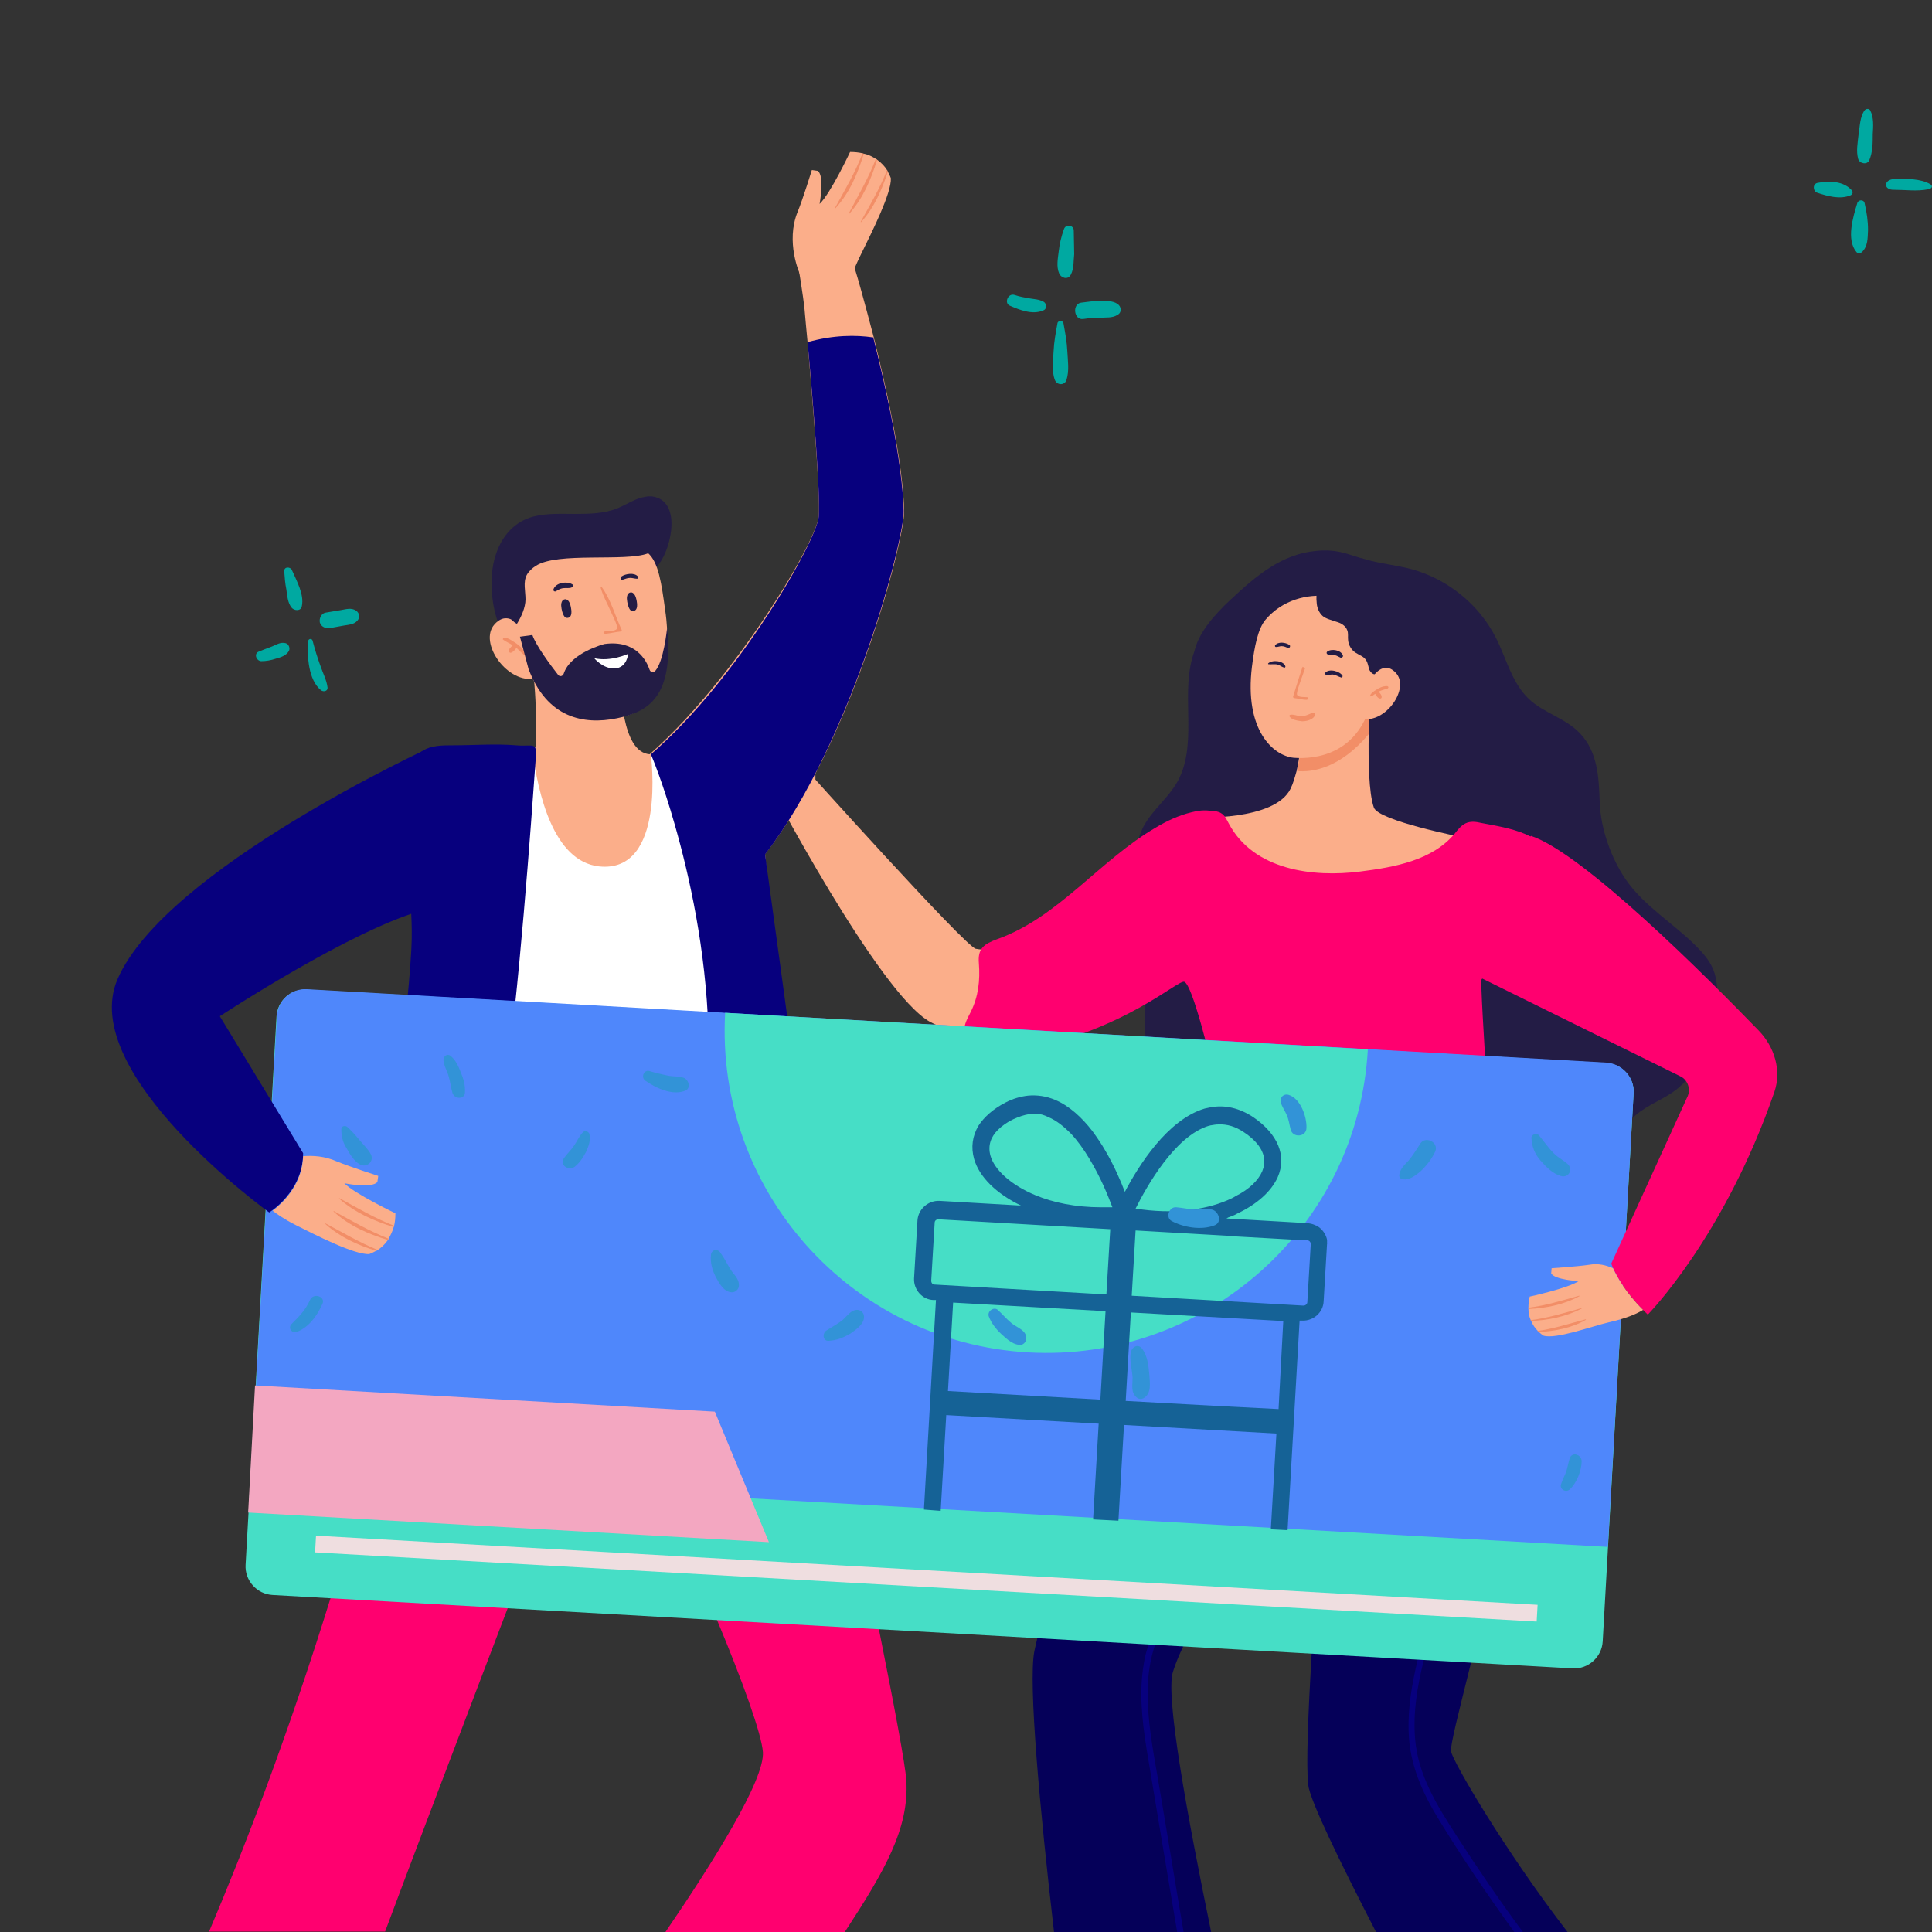
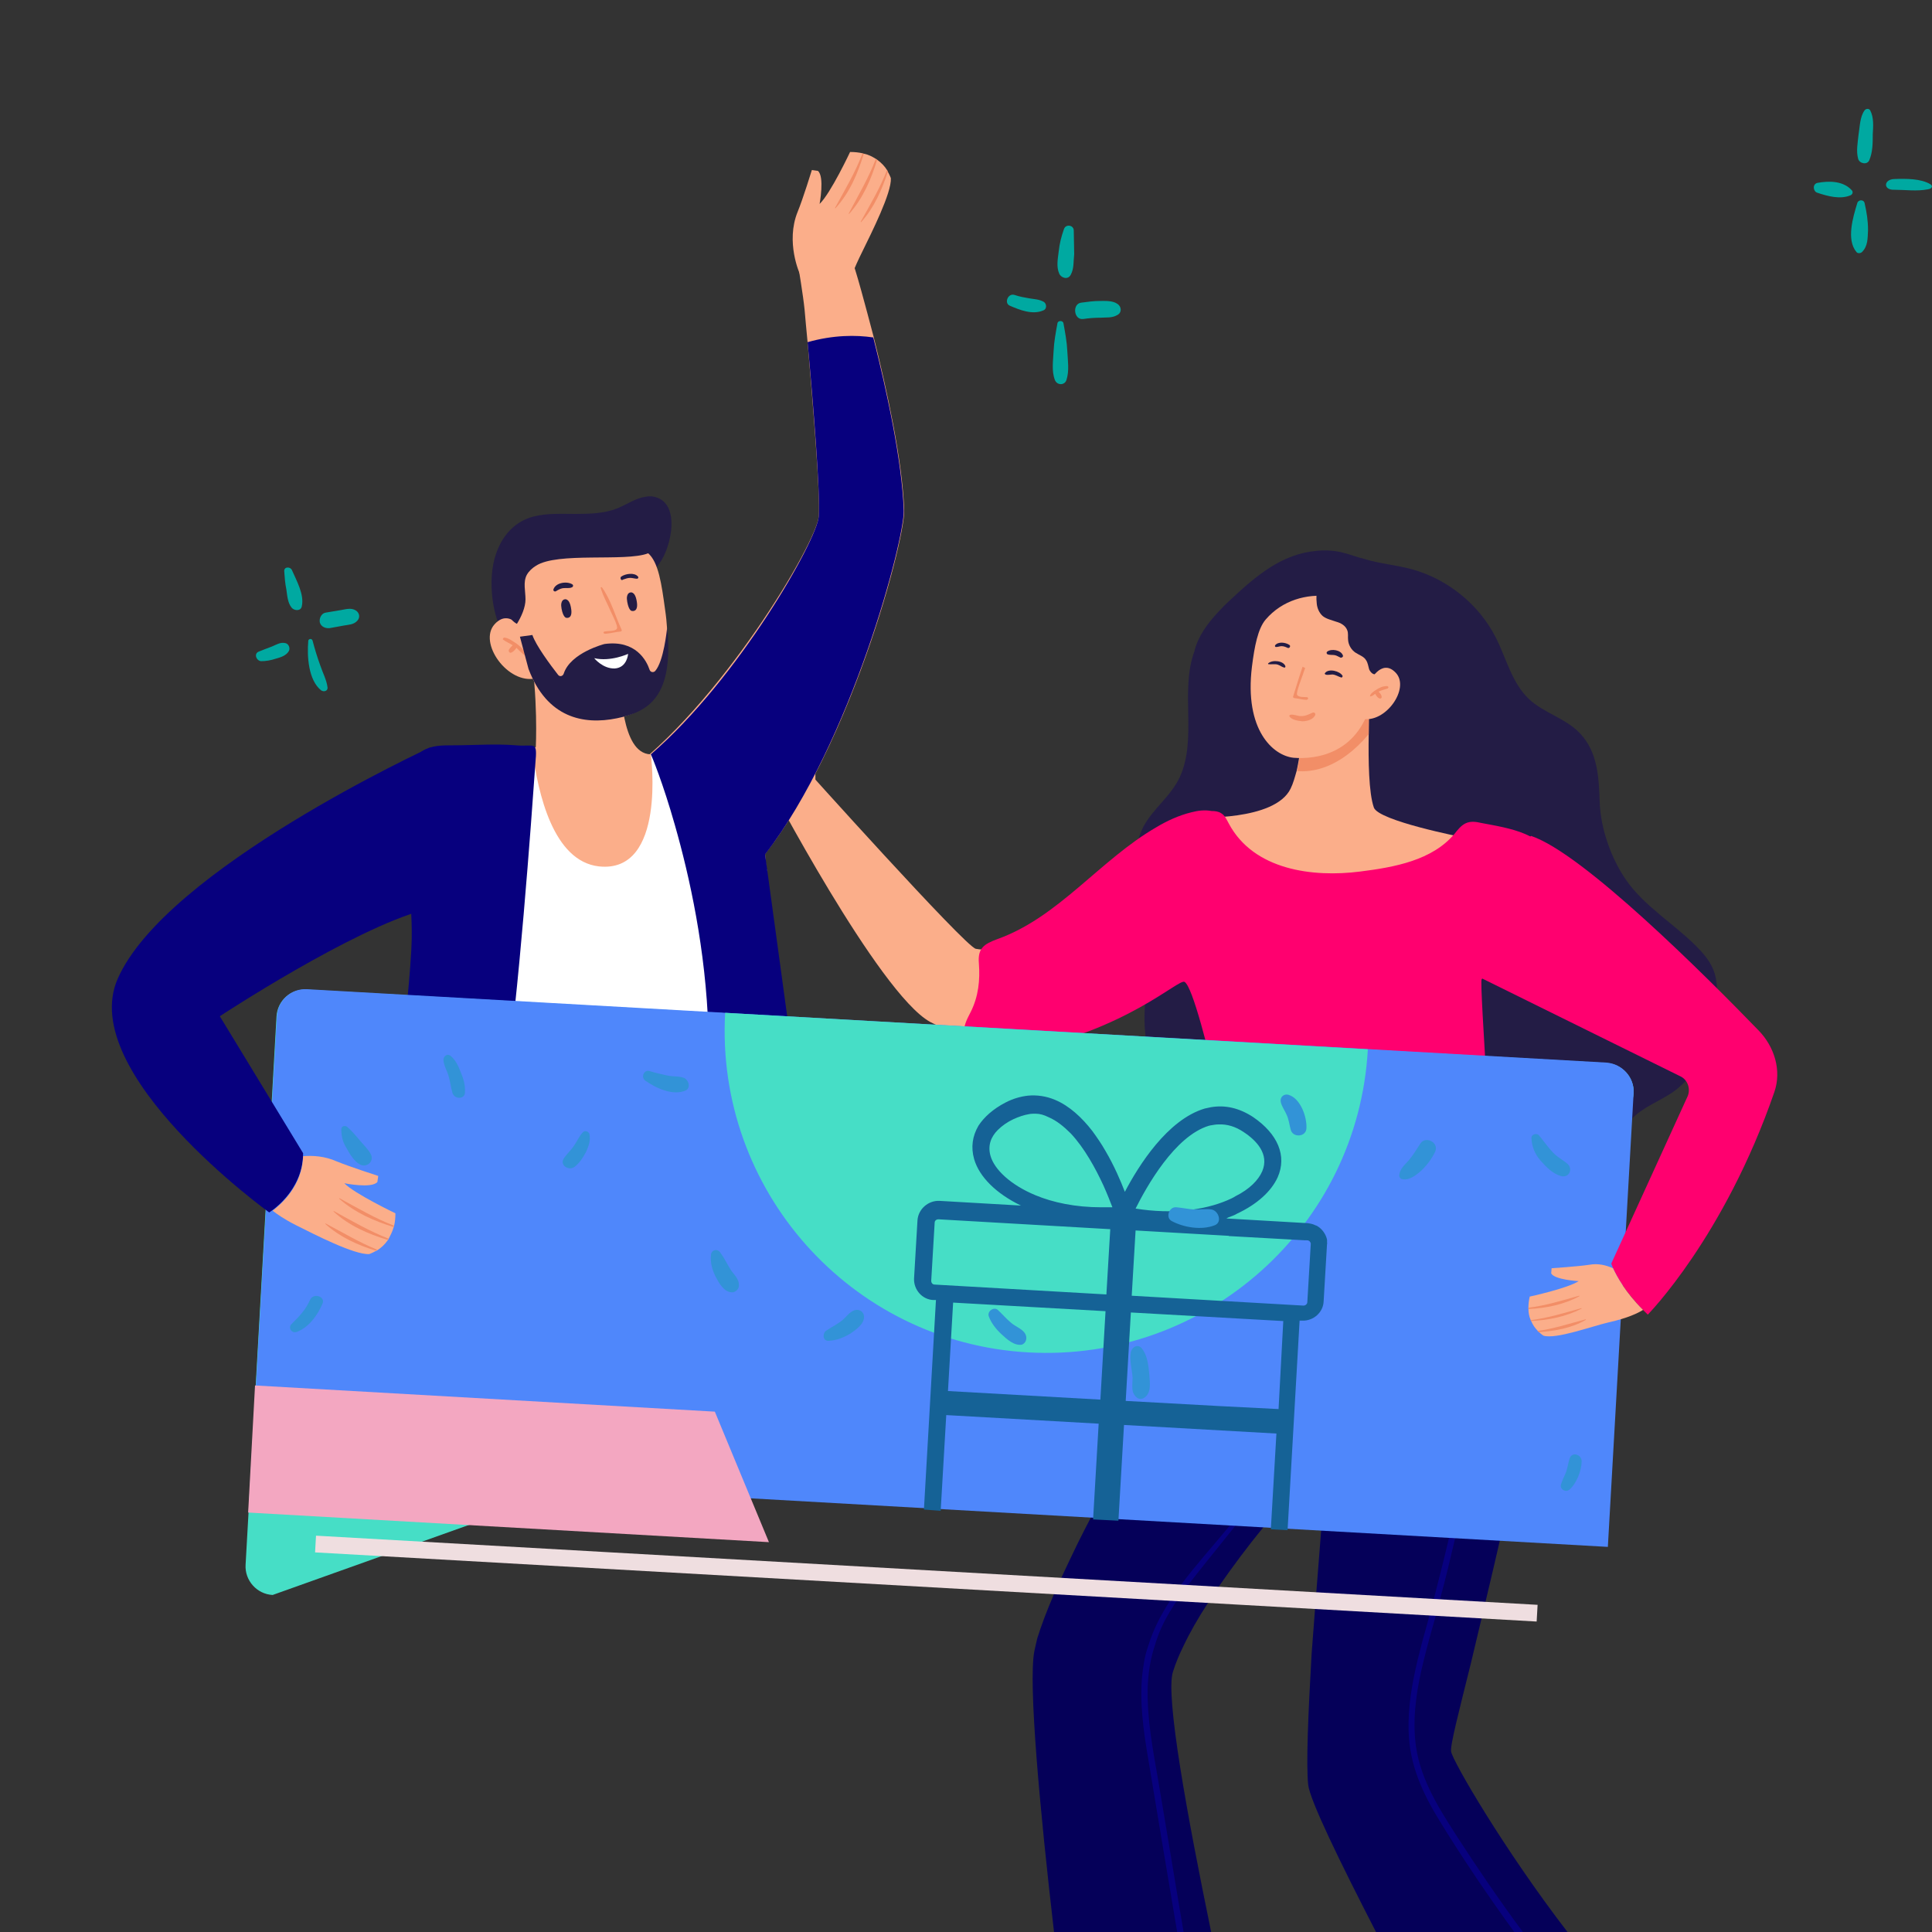
<svg xmlns="http://www.w3.org/2000/svg" id="Layer_1" x="0px" y="0px" viewBox="0 0 450 450" style="enable-background:new 0 0 450 450;" xml:space="preserve">
  <rect x="0" y="0" width="450" height="450" fill="#333333" stroke="none" />
  <style type="text/css"> .st0{fill:#231C45;} .st1{fill:#F28E67;} .st2{fill:#FBAE8A;} .st3{fill:#050059;} .st4{fill:#07007E;} .st5{fill:#FF006F;} .st6{fill:#FFFFFF;} .st7{fill:#46DEC6;} .st8{fill:#4F87FB;} .st9{fill:#156296;} .st10{fill:#3293D7;} .st11{fill:#EFDEE0;} .st12{fill:#F3A7C1;} .st13{fill:#00A9A1;} </style>
  <g>
    <g>
      <g>
        <g>
          <path class="st0" d="M283.6,142.7c1-1.1,2-2.1,3.1-3.1c5.8-5.4,11.8-10.6,20-11.3c2-0.2,4-0.1,6,0.4c1.7,0.4,3.4,1.1,5.1,1.5 c3.6,1.1,7.4,1.4,11.1,2.4c8.3,2.3,15.6,8.2,19.5,15.9c2.5,4.9,3.7,10.5,7.7,14.3c3.5,3.3,8.6,4.5,11.9,8 c4.2,4.4,4.4,10.4,4.6,16c0.2,6.1,2.6,13,6.1,18.1c4.3,6.2,11,10.1,16.3,15.4c1.6,1.6,3.1,3.3,4,5.4c1.2,2.9,1.1,6.2,0.7,9.3 c-1,7.4-3.9,15.1-10.1,19.4c-3.2,2.2-7.1,3.5-9.7,6.4c-3.2,3.5-4,9-8,11.7c-2.1,1.4-4.8,1.7-7.3,1.9c-7,0.4-13.5-0.8-20.4-1.1 c-4.6-0.2-9.1,1.2-13.6,2.1c-11.3,2.2-23.2,1.1-34-3c-16.5-6.3-30.7-17.1-30-36.6c0.1-4.7,1.3-9.5,0.9-14.2 c-0.3-3.8-1.6-7.4-2.4-11.2c-1-5.2-1.4-12.9,1.2-17.8c2.2-4.2,6.4-7.1,8.5-11.6c4.1-9,0-20,3.4-29.3 C279,148.3,281.2,145.3,283.6,142.7z" />
          <path class="st1" d="M323.1,159.2c-0.8,0.1-1.7,0.8-2.3,1.3c-0.7,0.5-1.4,1.2-1.8,1.9c-0.1,0.2,0.2,0.4,0.4,0.3 c0.5-0.4,0.9-0.9,1.4-1.3c0.3,0.4,0.6,0.7,1,0.9c0.3,0.1,0.6-0.2,0.5-0.5c-0.2-0.4-0.5-0.7-0.8-0.9c0.6-0.4,1.3-0.7,1.9-1.2 C323.5,159.5,323.3,159.2,323.1,159.2z" />
          <path class="st2" d="M184.6,191.6c0,0-3.9-5.5-7.9-10.9c-2.4-3.3-8.5-9.8-8.8-12.7c0,0,0.1-0.6,0.4-1.4c0-0.1,0.1-0.2,0.1-0.4 c0.3-0.7,0.8-1.6,1.6-2.3c0.1-0.1,0.1-0.1,0.2-0.2c0.6-0.5,1.3-1.1,2.2-1.4c0.1,0,0.1-0.1,0.2-0.1c0.7-0.3,1.5-0.5,2.4-0.7 c0,0,5.2,7.4,7.8,9.1c0,0-2-5.2-0.8-6.6l1.1-0.4c0,0,2.8,5.4,4.2,7.7c3.5,5.6,2.5,12.1,2.5,12.1S188.9,193.6,184.6,191.6z" />
          <path class="st1" d="M172.3,162.3c0.1,0,0.1-0.1,0.2-0.1c2.1,3.5,4.7,6.5,7.2,9.8c0.1,0.1,0,0.2-0.1,0.1 C176.4,169.4,174.2,165.9,172.3,162.3z" />
          <path class="st1" d="M170,163.9c0.1-0.1,0.1-0.1,0.2-0.2c2.1,3.5,4.7,6.5,7.2,9.8c0.1,0.1,0,0.2-0.1,0.1 C174.1,171,171.8,167.6,170,163.9z" />
          <path class="st1" d="M168.3,166.6c0-0.1,0.1-0.2,0.1-0.4c2,3.3,4.4,6.2,6.9,9.2c0.1,0.1,0,0.1-0.1,0.1 C172.1,173.2,170,170,168.3,166.6z" />
          <path class="st2" d="M284.1,212.2c0,0,12.9-18.4-5.5-21.9c-7.1-1.3-34.5,33.8-51.3,30.7c-2.4-0.4-40.7-43.1-40.7-43.1l-7.8,4.1 c0,0,25.8,49.3,37.8,56C227.9,244.3,255.7,241.8,284.1,212.2z" />
          <path class="st2" d="M336.6,275.6c-8.6,8.8-41.7,7-41.7,7s-5.8-15.5-7.7-20.7c-1.8-5.2-8-35.3-10.2-37.8 c-2.2-2.5-5.9-10.4-1.9-20.6c1.9-4.9,3.5-13.1,3.5-13.1s18.3,0.9,22-6.7c0.6-1.2,1-2.7,1.4-4.1c0.7-3.1,1-6.1,1-6.1l16-11.1 c0,0-0.2,3.8-0.2,8.6c-0.1,6.1,0,13.7,1.2,17.1c1.1,3.1,20.6,6.9,20.6,6.9s-0.7,25.1-4.9,40.8 C331.5,251.5,336.6,275.6,336.6,275.6z" />
          <path class="st1" d="M319,162.4c0,0-0.2,3.8-0.2,8.6c-6.8,8.1-13.3,8.9-16.7,8.6c0.7-3.1,1-6.1,1-6.1L319,162.4z" />
          <path class="st2" d="M294.8,144.3c-1.8,2.1-2.6,6.2-3.2,11c-1.8,14.7,4.9,20.7,9.7,21.2c5,0.4,15.6-0.7,18.4-14.3 c1.4-6.8,1.9-12.5,0.6-16.2C317.7,138.4,302.6,135.2,294.8,144.3z" />
          <path class="st1" d="M304.5,162.4c-0.6-0.1-2.1,0.1-2.4-0.6c-0.2-0.6,1.1-3.9,1.3-4.5c0.2-0.6,0.4-1.2,0.6-1.7 c0,0-0.1-0.1-0.2-0.1c-0.1-0.1-0.3-0.1-0.4-0.2c-0.8,2.3-1.5,4.7-2.2,6.9c-0.1,0.2,0.1,0.4,0.3,0.4c1,0.1,1.9,0.4,2.8,0.4 C304.7,163,304.8,162.5,304.5,162.4z" />
          <path class="st1" d="M305.7,166c-0.9,0.4-1.6,0.8-2.7,0.8c-0.8,0-1.7-0.5-2.5-0.3c-0.1,0-0.2,0.2-0.2,0.3c0.5,0.9,2.1,1.1,3,1.2 c1,0,2.3-0.3,2.9-1.2C306.6,166.3,306.2,165.8,305.7,166z" />
          <path class="st0" d="M306.7,140.6c0.1,1.1,0.6,2.2,1.4,2.9c0.9,0.7,2,0.9,3.1,1.3c1.1,0.3,2.2,0.9,2.6,2 c0.3,0.7,0.1,1.6,0.2,2.3c0.1,1.2,0.8,2.3,1.7,2.9c0.9,0.6,2,0.9,2.5,1.8c0.4,0.6,0.5,1.4,0.7,2.1c0.3,0.7,1,1.4,1.7,1.1 c1.5-2.1,2.9-4.4,3.5-7c0.9-4-0.5-8.4-3.4-11.3s-7-4.1-11-3.6C306.8,135.5,306.4,137.8,306.7,140.6z" />
          <path class="st2" d="M318.9,159c0,0,2.8-5.9,6.2-2.3s-2.4,11.9-7.9,10.7C317.2,167.3,317,160.9,318.9,159z" />
          <path class="st0" d="M295.4,154.5c-0.1,0.1,0,0.2,0,0.2c0.7,0.1,1.5-0.1,2.2,0.1c0.6,0.2,1,0.6,1.6,0.7c0.1,0,0.2-0.1,0.2-0.3 C299,153.9,296.4,153.6,295.4,154.5z" />
          <path class="st0" d="M312.7,157.4c-0.6-1.1-3.3-1.8-4.1-0.6c-0.1,0.1,0,0.2,0.1,0.3c0.6,0.2,1.1,0,1.7,0c0.8,0.1,1.3,0.5,2,0.7 C312.5,157.9,312.8,157.6,312.7,157.4z" />
          <path class="st0" d="M300.3,150.2c-0.9-0.6-2.6-0.8-3.3,0.1c-0.1,0.2,0,0.4,0.2,0.4c0.5,0,0.9-0.2,1.3-0.2c0.5,0,1,0.2,1.4,0.4 C300.4,151.1,300.7,150.4,300.3,150.2z" />
          <path class="st0" d="M312.8,152.7c-0.4-1.3-2.7-1.7-3.7-0.9c-0.2,0.2-0.1,0.5,0.1,0.6c0.5,0.2,1.2,0.1,1.7,0.2 c0.5,0.1,0.9,0.4,1.4,0.6C312.5,153.2,312.9,153,312.8,152.7z" />
          <path class="st3" d="M365.1,450h-44.6c-8.5-16.5-15.4-30.7-15.8-34.3c-0.5-4.8,0-16.5,0.8-30.5c0.2-3.4,6.3-80.4,6.3-80.4 l-1.9-23.5c0,0,0.1-0.1,0.3-0.3c0.9-0.7,3.5-2.6,6.9-4.6c2.8-1.6,6.1-3.3,9.4-4.2c1.9-0.6,3.8-0.9,5.6-0.8 c1.4,0,2.7,0.3,3.9,0.9c0.5,0.2,0.9,0.5,1.4,0.8c0,0,0.4,0.2,1,0.5c1.7,1,5.3,3.4,8.9,7c4.2,4.3,8.3,10.3,9,18 c0.1,1.2,0.2,2.4,0.2,3.6c0,0.8,0.1,1.6,0.1,2.4c0,0.1,0,0.2,0,0.3c0,0.6,0,1.1,0,1.7c0,0.3,0,0.6,0,0.9v0.3c0,0.6,0,1.1,0,1.7 c-0.1,3.5-0.4,7.3-0.8,11.2c-0.7,7.1-1.9,14.6-3.3,22.1c-1,5.4-2.1,10.9-3.2,16.2c-1.1,4.9-5.9,25.1-6.7,28.4 c-2.8,11.3-4.9,19.3-4.6,20.6C338.4,410.3,350.4,430.9,365.1,450z" />
          <path class="st3" d="M323.6,289.1c0,0-0.1,4-0.2,5.4c-0.1,1.6-0.5,8.1-0.7,9.4c-0.1,1.2-0.2,2.4-0.4,3.6 c-0.4,3.7-1,7.5-1.7,11.1c-0.2,1-0.4,1.9-0.7,2.8c-1.1,4.1-2.4,7.6-4.2,9.7c-1.1,1.2-7.7,8.7-8.1,9.1c-3.6,4.1-7.9,9-12.3,14.3 c-0.4,0.4-0.7,0.9-1.1,1.3c-3.6,4.4-7.1,9.1-10.3,13.7c-0.9,1.3-1.7,2.5-2.5,3.8c-2.3,3.5-4.3,7-5.8,10.2c-1,2-1.8,4-2.4,5.9 c-1.8,5.5,3.3,33.4,8.9,60.6h-36.6c-3.3-28.5-6-57.8-4.6-65.3c0.2-0.9,0.4-1.9,0.7-3.1c0.9-2.9,2.2-6.4,3.9-10.3 c0.5-1.2,1.1-2.5,1.7-3.8c1.2-2.6,2.5-5.3,3.9-8.2c0.9-1.9,6.5-12.6,8.4-16.2c11.8-21.9,25.9-45.3,32.1-55.4 c2-3.3,3.2-5.2,3.2-5.2l14.6-2L323.6,289.1z" />
          <path class="st1" d="M323,159.8c-0.9,0-1.8,0.4-2.5,0.9c-0.5,0.3-1.4,0.9-1.4,1.5c0.5,0,0.8-0.3,1.2-0.6c0.3,0.5,0.6,1,1.1,1.1 c0.2,0,0.3,0,0.4-0.2c0.1-0.5-0.3-1-0.7-1.4c0.6-0.3,1.3-0.5,2-0.7C323.5,160.3,323.5,159.8,323,159.8z" />
          <path class="st4" d="M354.7,450h-2c-6.1-8.4-12-17.1-17.4-25.9c-4-6.5-7-13.1-7.2-20.8c-0.2-5.6,0.8-11.2,2.1-16.7 c0.6-2.4,1.2-4.8,1.9-7.2c0.3-1.1,1.6-5.8,1.9-7.1c1.2-4.7,2.4-9.4,3.5-14.1c1.2-5.4,2.3-10.8,3.3-16.2c0.2-1.4,0.5-2.9,0.7-4.3 c0.4-2.6,0.8-5.3,1.2-7.9c0.3-2.3,0.6-4.7,0.9-7.1c0.1-0.9,0.2-1.9,0.3-2.9c0.4-3.7,0.7-7.4,0.7-11.2v-1.1c0-0.6,0-1.2-0.1-1.8 c0-0.1,0-0.1,0-0.1c0-1-0.1-2-0.2-3c-0.4-4.4-1.2-8.7-2.7-12.8c-0.3-0.9-0.7-1.8-1.1-2.7c-0.1-0.3-0.3-0.6-0.4-0.9 c-0.3-0.7-0.7-1.4-1.1-2.1c-0.2-0.4,0.4-0.7,0.6-0.3c0.5,0.6,0.9,1.3,1.3,2c0.2,0.4,0.4,0.7,0.6,1.1c0.5,0.9,0.9,1.8,1.3,2.8 c1.7,3.8,2.6,8,3,12.3c0.1,1,0.2,2.1,0.2,3.1c0,0.3,0,0.6,0,0.8c0,1,0,1.9,0,2.9c0,3.7-0.3,7.5-0.7,11.2c-0.1,1-0.2,1.9-0.3,2.9 c-0.4,2.9-1.8,12.8-2.1,15c-0.2,1.4-0.5,2.9-0.7,4.3c-0.9,5.4-2,10.8-3.3,16.2c-1.1,4.7-2.2,9.4-3.5,14.1 c-0.3,1.3-0.7,2.6-1,3.9c-0.4,1.3-2.3,8.2-2.8,10.4c-1.5,6-2.5,12.1-2,18.2c0.7,8.5,5.1,15.5,9.6,22.5 C344.1,435.1,349.3,442.7,354.7,450z" />
          <path class="st4" d="M313.3,320.6c-0.1,0.2-2.3,3.7-3.3,5.3c-2.1,3.3-4.4,6.5-6.7,9.7c-1,1.4-2,2.8-3.1,4.2 c-1.3,1.8-20.6,25.6-23.4,29.3c-1,1.2-1.9,2.5-2.7,3.8c-0.4,0.5-0.7,1-1,1.5c-1.8,2.8-3.2,5.7-4.1,8.8 c-1.1,3.3-1.6,6.7-1.7,10.3c-0.1,7,1.2,13.9,2.4,20.8c1.3,7.5,5.2,31.3,6,35.8h-1.5c-1.2-7-6-35.8-7.2-43.1 c-1-6.4-1.7-13-0.6-19.4c0.2-1.5,0.6-3,1.1-4.4c1.1-3.6,2.9-7.1,5-10.3c0.8-1.3,1.7-2.5,2.6-3.8c3.5-4.7,7.6-9.2,11.2-13.6 c0,0,0-0.1,0.1-0.1c2.3-2.9,4.6-5.8,6.8-8.8c1.1-1.4,19.4-26,19.6-26.3C312.9,319.9,313.5,320.2,313.3,320.6z" />
          <path class="st5" d="M277.5,189.2c-2.9,0.7-5.7,2-8.2,3.5c-13.1,7.6-22.7,20.9-36.9,26c-3.3,1.2-4.7,2.2-4.4,5.7 c0.3,3.9-0.1,7.7-1.9,11.3c-0.7,1.4-1.6,2.9-1.5,4.5c0.4,5.3,8.9,5.4,12.5,4.7c25.3-4.9,37.4-17,38.8-16.2 c3.7,2.1,14.6,57.5,15.9,59.1c1.4,1.9,41.2,10.1,55.5-7.1c1.1-1.4-2.8-51.7-2.2-52.6c3.4-4.7,7.3,0.6,10.7-2.1 c4-3.2,5.5-13.3,6.2-18.1c0.3-2.1,0.5-4.3,0-6.4c-1.7-7.4-10.6-8.6-16.9-9.8c-1.3-0.3-2.6-0.5-3.8,0.1c-1,0.5-1.8,1.5-2.5,2.4 c-5.2,6.2-14,7.8-22,8.8c-11,1.4-24.8-0.3-30.6-11.2c-0.5-0.9-0.9-1.9-1.8-2.4c-0.6-0.4-1.4-0.5-2.2-0.5 C280.6,188.6,279,188.8,277.5,189.2z" />
        </g>
        <g>
          <path class="st0" d="M150.4,115.7c-2.3,0.3-4.4,1.8-6.6,2.7c-3,1.2-6.4,1.3-9.7,1.3s-6.6-0.2-9.8,0.6c-4.3,1.1-7.2,4.3-8.7,8.5 c-1.2,3.4-1.3,7.1-0.9,10.6c0.6,4.9,2.5,10,6.6,12.9c4,2.9,10.6,2.6,13.3-1.6c0.9-1.3,1.4-3,2.7-3.9c1.6-1.1,3.7-0.6,5.6-0.7 c3-0.2,5.8-2.3,6.8-5.1c1.4-3.7,1.5-6.6,3.9-9.8c2.8-3.7,5.3-14.8-1.9-15.6C151.3,115.6,150.8,115.6,150.4,115.7z" />
          <path class="st2" d="M93.9,319.1c4.1,1,8.3,1.8,12.3,2.4c23.8,3.3,45.8-0.4,61.2-4.6c13.4-3.6,21.7-7.6,21.7-7.6 c-0.4-1.2-1-6-1.8-13c-2.8-24.9-9.1-97.4-9.1-97.4s-19.6-22.9-26.7-23.2c-7.1-0.3-6.5-16.5-7.5-16c-5.6,2.9-20.6-8.9-20.6-8.9 c2,11.5,1.4,23.2,1.4,23.2s-0.3,0.2-0.9,0.5c-4.9,2.6-27,15-26.6,24.3c0.1,1.3,0.1,3.9,0,7.5c0,0.8-1.4,50.2-1.9,66.5 c0,0.1,0,0.1,0,0.2C95.5,275.2,93.9,319.1,93.9,319.1z" />
          <path class="st2" d="M121.6,150.6c0.4,1.9,0.9,3.7,1.5,5.2c4.3,11.4,12.8,13.1,20.6,11.5c7.2-1.5,11.6-5.8,11.8-16.6 c0-2.6-0.1-5.5-0.6-8.8c-0.8-5.8-1.5-11-4-13.1c-7.6-6.5-26.5-3.2-30.4,2.5C118,135.2,119.8,142.6,121.6,150.6z" />
          <path class="st2" d="M122.6,148.1c0,0-3.5-7-7.4-2.7c-3.9,4.3,3.1,14.1,9.6,12.6C124.8,158,125,150.4,122.6,148.1z" />
          <path class="st1" d="M117.5,148.5c1,0.1,2,0.9,2.8,1.4c0.8,0.6,1.7,1.4,2.2,2.3c0.1,0.3-0.3,0.5-0.5,0.3c-0.6-0.5-1.1-1-1.7-1.6 c-0.3,0.4-0.7,0.9-1.2,1.1c-0.4,0.2-0.7-0.3-0.6-0.6c0.2-0.4,0.6-0.8,0.9-1.1c-0.7-0.5-1.6-0.8-2.3-1.4 C117.1,148.9,117.2,148.5,117.5,148.5z" />
          <path class="st0" d="M147.2,142.3c0,0,1.6,0.4,1.1-2.3c-0.4-2.4-1.5-2-1.5-2s-1.1,0.1-0.7,2.2 C146.5,142.4,147.2,142.3,147.2,142.3z" />
          <path class="st0" d="M131.9,143.9c0,0,1.6,0.4,1.1-2.3c-0.4-2.4-1.5-2-1.5-2s-1.1,0.1-0.7,2.2S131.9,143.9,131.9,143.9z" />
          <path class="st1" d="M140.8,147.1c0.8-0.2,2.6,0,2.9-0.7c0.3-0.6-1.3-3.6-1.5-4.1c-0.8-1.9-1.6-3.1-2.3-5.4 c0-0.1,0.2-0.2,0.3-0.1c2.1,2.9,3.1,6.7,4.6,9.9c0.1,0.2-0.1,0.4-0.3,0.4c-1.1,0.1-2.2,0.4-3.3,0.5 C140.5,147.7,140.4,147.2,140.8,147.1z" />
          <path class="st0" d="M144.7,134.3c1-0.7,3.1-1,3.9,0c0.2,0.2,0,0.5-0.2,0.5c-0.5,0-1.1-0.2-1.6-0.2c-0.6,0-1.1,0.2-1.7,0.4 C144.7,135.4,144.3,134.6,144.7,134.3z" />
          <path class="st0" d="M128.9,137.3c0.5-1.6,3.1-2,4.4-1.2c0.3,0.2,0.2,0.6-0.1,0.7c-0.6,0.3-1.4,0.1-2.1,0.2 c-0.6,0.1-1.1,0.4-1.6,0.7C129.2,137.9,128.8,137.6,128.9,137.3z" />
          <path class="st0" d="M123.1,155.8c4.3,11.4,12.8,13.1,20.6,11.5c7.2-1.5,13.3-4.8,11.7-21.2c-0.1,0.8-0.8,7.9-2.8,10.2 c-0.4,0.4-1.1,0.3-1.3-0.3c-0.7-2.1-3.2-7-10.5-6c0,0-7.9,2-9.5,6.9c-0.2,0.6-0.9,0.8-1.3,0.3c-1.8-2.3-5.2-6.9-6-9.3l-2.9,0.4 C121.1,148.3,122,151.7,123.1,155.8z" />
          <path class="st6" d="M146.3,152.3c0,0-4.1,1.9-7.9,1c0,0,2,2.5,4.8,2.4C146.1,155.5,146.3,152.3,146.3,152.3z" />
          <path class="st2" d="M165.5,211.2c2.2-1.5,4.4-3.3,6.5-5.3c24-23.3,38.9-80,38.6-87.1c-0.4-11.5-4-27.9-7.1-40.3 c-1.1-4.2-2.1-7.9-2.9-10.8c-1.1-4-1.9-6.4-1.9-6.4s-9.8-6.8-12.8,0.5c0,0,1.2,7.2,1.5,10.3c0.2,2.1,0.4,4.7,0.7,7.6 c1.2,14,3,35.3,2.6,40.6c-0.5,6.1-23.1,44.4-45.9,60.6c-0.1,0.1-0.3,0.2-0.4,0.3C140.5,183.8,131.6,233.7,165.5,211.2z" />
-           <path class="st5" d="M196.9,449.8c0,0.1-0.1,0.1-0.1,0.2H155c11.2-16.4,23.1-35.4,22.7-41.9c-0.3-4.2-4.8-16.7-10.7-30.8 c-1.5-3.5-5.8-13.5-6.4-14.8c-1.3-2.9-5.9-12.7-6.8-14.7c-6.6-13.6-12.5-24.1-14.5-24.1c-0.8,0-4.7,8.9-10.3,22.7 c-0.7,1.8-30.4,79.6-39.3,103.5h-41c8.2-19.3,18.3-45.5,28.3-77.7c1-3.4,7.7-26.3,8.2-28.3c0.8-2.9,4.9-18.5,6.1-23.5 c1.1-4.2,2.1-8.5,3.1-12.9c1.6-6.7,8-12.1,16.9-16.2c17.1-7.8,43.1-10.3,60-6.7c7.4,1.6,13.1,4.4,15.5,8.5 c0,0,17.2,82.9,17.9,86.3c3.5,17.5,6.2,31.7,6.4,35.3C211.8,426,205.9,436,196.9,449.8z" />
          <path class="st0" d="M124.8,131.8c-0.8,0.5-1.6,1.2-2.1,2.1c-0.9,1.7-0.3,3.8-0.3,5.7c0,1.9-1,4.1-2,5.7c-1.8-0.9-2.6-3.2-3-5.2 c-0.4-2-0.2-4.1,0.2-6.1c0.4-1.8,0.9-3.6,1.9-5.1c2.9-4.7,8.9-6.1,14.3-7.2c1.9-0.4,3.8-0.7,5.6-1.1c6-1.2,17,6.2,11.5,8.3 C145.6,130.9,129.8,128.5,124.8,131.8z" />
          <path class="st6" d="M94.3,307.6c56.6,4.4,82.3-5,93-11.3c-2.8-24.9-8.7-93.5-8.7-93.8c-5.2-1.7-11.8-4.7-13.7-9.5 c-3.5-8.4-13.3-17.2-13.3-17.2s3.7,27.7-12.1,26c-10.6-1.2-14.2-16.9-15.5-27.1c-4.9,2.6-27,15-26.6,24.3c0.1,1.3,0.1,3.9,0,7.5 c0,0.8-1.4,51-1.9,66.5c0,0.1,0,0.1,0,0.2C95.4,275.2,94.3,307.6,94.3,307.6z" />
          <path class="st4" d="M190.7,120.3c0.4-5.3-1.3-26.6-2.6-40.6c6-1.7,11.3-1.7,15.3-1.1c3.1,12.3,6.7,28.7,7.1,40.3 c0.2,6.5-12.1,54-32.3,80.1c0,0,7.4,54,9.1,66.9c3.3,26,21.9,68,8.8,71.6c-13.1,3.7-30-62.4-31.1-97.5 c-0.6-18.8-4.4-35.9-7.8-47.8c-2.8-9.9-5.4-16.1-5.6-16.5C172.1,158,190.3,125.8,190.7,120.3z" />
          <path class="st4" d="M86.9,283.1c3.9-20.4,7.7-41.1,8.9-61.8c0.7-12.1-2.2-23.8-1.8-35.8c0.1-4,1-8.5,4.4-10.6 c2.1-1.3,4.6-1.3,7-1.3c4.9,0,9.9-0.4,14.8,0c4.4,0.4,5-1.3,4.5,4.2c-0.9,12.8-4,55.8-7.1,75c-3.6,22.7-11.8,74.5-16.2,80.4 s-17.5,4.5-18.6-5.5C81.7,317.1,84.3,296.5,86.9,283.1z" />
          <path class="st2" d="M197.5,66.3c0,0,1.3-3.6,3.4-7.8c2.1-4.3,6.8-13.6,6.6-17c0,0-0.2-0.6-0.7-1.5c-0.1-0.1-0.1-0.3-0.2-0.4 c-0.5-0.8-1.2-1.6-2.3-2.4c-0.1-0.1-0.2-0.1-0.3-0.2c-0.8-0.5-1.7-1-2.8-1.2c-0.1,0-0.2,0-0.3-0.1c-0.9-0.2-1.8-0.3-2.9-0.3 c0,0-4.5,9.6-7.1,12.1c0,0,1.2-6.4-0.4-7.7l-1.4-0.2c0,0-2.1,6.8-3.3,9.7c-2.9,7.1,0.5,14.5,0.5,14.5S192.9,69.5,197.5,66.3z" />
          <path class="st1" d="M201.2,35.8c-0.1,0-0.2,0-0.3-0.1c-1.7,4.5-4.1,8.5-6.4,12.7c0,0.1,0.1,0.2,0.1,0.1 C197.9,44.9,199.8,40.4,201.2,35.8z" />
          <path class="st1" d="M204.3,37.2c-0.1-0.1-0.2-0.1-0.3-0.2c-1.7,4.5-4.1,8.5-6.3,12.7c0,0.1,0.1,0.2,0.1,0.1 C201,46.2,202.9,41.8,204.3,37.2z" />
          <path class="st1" d="M206.8,40c-0.1-0.1-0.1-0.3-0.2-0.4c-1.6,4.2-3.9,8-6.1,12c-0.1,0.1,0.1,0.2,0.1,0.1 C203.6,48.4,205.4,44.2,206.8,40z" />
        </g>
      </g>
      <g>
-         <path class="st7" d="M380.5,254.6l-7.2,127.7c-0.2,3.7-3.4,6.5-7,6.3L63.5,371.5c-3.7-0.2-6.5-3.4-6.3-7l7.2-127.7 c0.2-3.7,3.3-6.5,7-6.3l302.7,17.1C377.9,247.8,380.7,251,380.5,254.6z" />
+         <path class="st7" d="M380.5,254.6c-0.2,3.7-3.4,6.5-7,6.3L63.5,371.5c-3.7-0.2-6.5-3.4-6.3-7l7.2-127.7 c0.2-3.7,3.3-6.5,7-6.3l302.7,17.1C377.9,247.8,380.7,251,380.5,254.6z" />
        <path class="st8" d="M380.5,254.6l-6,105.7l-316-17.9l6-105.7c0.2-3.7,3.3-6.5,7-6.3l302.7,17.1 C377.9,247.8,380.7,251,380.5,254.6z" />
        <path class="st7" d="M318.6,244.4c-2.3,41.3-37.7,72.9-79.1,70.6c-41.3-2.3-72.9-37.8-70.6-79.1L318.6,244.4z" />
        <path class="st9" d="M303.7,288.4c-0.1-0.2-0.3-0.4-0.4-0.6c-0.1-0.1-0.2-0.3-0.2-0.4c-0.2-0.3-0.3-0.5-0.4-0.9 c-0.1-0.2-0.2-0.3-0.2-0.4c-0.1-0.4-0.3-0.8-0.4-1.3l-16-0.9c0,0.8,0.1,1.7,0.1,2.5v1.5l17.9,1 C303.9,288.7,303.8,288.5,303.7,288.4z M309.1,289.5c0-0.3,0-0.5,0-0.7c-0.2-1.1-0.9-2.2-1.8-2.9c-0.3-0.2-0.5-0.4-0.9-0.5 c-0.6-0.3-1.1-0.4-1.8-0.5l-19-1.1c0.1,0,0.3-0.1,0.4-0.2c0.7-0.3,1.5-0.5,2.1-0.9c4.7-2.2,8-5.2,9.5-8.5c2.2-5,0-10.1-5.7-14 c-3.2-2.1-6.5-2.9-9.9-2.3c-0.5,0.1-0.9,0.2-1.4,0.3c-8.7,2.6-15.4,13.3-18.6,19.4c-1-2.6-2.5-6.1-4.5-9.5 c-0.9-1.6-2-3.2-3.1-4.7c-2.4-3.1-5.3-5.8-8.6-7.2c-2.1-0.9-4.3-1.2-6.4-1c-1.7,0.2-3.5,0.7-5.2,1.6c-2.9,1.5-5,3.4-6.3,5.4 c-1.4,2.4-1.8,5-1,7.8c1.2,4.1,5.1,8,10.9,10.8l-19-1.1c-2.6-0.1-4.9,1.9-5.1,4.5l-0.8,13.6c-0.1,2.6,1.9,4.9,4.5,5l0.6,0 l-2.8,48.8l3.9,0.3c0,0,1.3-22.3,1.3-22.3l35.5,2l-1.3,22.3l5.9,0.3l1.3-22.3l35.5,2l-1.3,22.3l3.9,0.2l2.8-48.8l0.6,0 c2.6,0.1,4.9-1.9,5-4.5l0.8-13.5C309.2,289.8,309.2,289.7,309.1,289.5z M256.3,326l-35.5-2l1.2-20.6l35.5,2L256.3,326z M257.7,301.5l-40-2.3c-0.5,0-0.8-0.4-0.8-0.9l0.8-13.5c0-0.5,0.4-0.8,0.9-0.8l40,2.3L257.7,301.5z M256.5,281.2 c-6,0-11.2-1.1-15.3-2.8c-5.8-2.4-9.6-6-10.5-9.2c-0.7-2.5,0.2-4.5,1.7-6c1-1,2.3-1.9,3.6-2.5s2.5-1,3.7-1.2 c0.5-0.1,1-0.1,1.5-0.1c1,0,2,0.3,3,0.8c1.9,0.8,3.6,2.2,5.2,3.8c3.2,3.4,5.8,8.2,7.6,12.1c0.9,2,1.6,3.8,2.1,5.1 C258.1,281.2,257.3,281.2,256.5,281.2z M281.6,262.2c0.2,0,0.3-0.1,0.5-0.1c0.6-0.1,1.1-0.2,1.7-0.2c2-0.1,4,0.5,5.9,1.8 c2.9,1.9,6,5.1,4.3,9.1c-0.9,2.1-3,4.2-6.2,5.8c-0.6,0.4-1.3,0.7-2,1c-5.2,2.2-12.6,3.3-21.3,1.9 C267,276.5,273.6,264.6,281.6,262.2z M284,327.5l-21.8-1.2l1.2-20.6l35.5,2l-1.1,20.5L284,327.5z M304.5,303.3 c0,0.4-0.4,0.8-0.9,0.8l-40-2.3l0.9-15.2l40,2.3c0.4,0,0.7,0.3,0.8,0.7c0,0.1,0,0.1,0,0.2L304.5,303.3z M303.7,288.4 c-0.1-0.2-0.3-0.4-0.4-0.6c-0.1-0.1-0.2-0.3-0.2-0.4c-0.2-0.3-0.3-0.5-0.4-0.9c-0.1-0.2-0.2-0.3-0.2-0.4 c-0.1-0.4-0.3-0.8-0.4-1.3l-16-0.9c0,0.8,0.1,1.7,0.1,2.5v1.5l17.9,1C303.9,288.7,303.8,288.5,303.7,288.4z" />
        <path class="st10" d="M86.4,268.9c-0.6-1.2-1.8-2.3-2.7-3.4c-0.9-1.1-1.8-2.1-2.8-3c-0.4-0.4-1.4-0.3-1.4,0.5 c0,1.6,0.3,3,1.2,4.4c0.7,1.3,1.8,3.1,3.1,3.8C85.3,272.1,87.2,270.6,86.4,268.9z" />
        <path class="st10" d="M107.3,249.7c-0.5-1.3-1.2-2.9-2.4-3.8c-0.8-0.6-1.7,0.2-1.6,1.1c0.1,1.3,0.9,2.5,1.2,3.7 c0.4,1.3,0.5,2.6,0.9,3.9c0.5,1.5,2.9,1.5,2.9-0.2C108.4,252.7,107.9,251.1,107.3,249.7z" />
        <path class="st10" d="M137.3,264.2c-0.1-0.6-1-1-1.5-0.5c-0.9,0.9-1.3,2-2,3c-0.7,1.1-1.7,2-2.4,3c-1.2,1.6,1,3.1,2.4,2.1 c1.2-0.9,2-2.2,2.7-3.5C137.1,267,137.6,265.6,137.3,264.2z" />
        <path class="st10" d="M159.4,251.1c-1.2-0.5-2.7-0.3-4-0.6c-1.4-0.3-2.7-0.6-4-1c-1.4-0.5-2.2,1.4-1.1,2.2 c2.4,1.7,6.4,3.6,9.4,2.3C160.9,253.4,160.5,251.7,159.4,251.1z" />
        <path class="st10" d="M170.1,295.6c-0.8-1.3-1.4-2.6-2.3-3.8c-0.6-1-2.1-0.8-2.2,0.5c-0.2,1.8,0.3,3.5,1.1,5.1 c0.8,1.5,1.9,3.5,3.7,3.6c0.8,0.1,1.7-0.7,1.7-1.5C172.2,297.8,170.9,296.9,170.1,295.6z" />
        <path class="st10" d="M201.2,306.3c-0.2-0.7-0.7-1.1-1.4-1.2c-1.6-0.1-2.5,1.5-3.6,2.4c-1.1,0.9-2.5,1.6-3.7,2.4 c-1,0.6-0.9,2.5,0.5,2.4c1.9-0.1,3.4-0.7,5.1-1.7C199.4,309.7,201.6,308.2,201.2,306.3z" />
        <path class="st10" d="M238.9,310.9c-0.5-1.3-2.4-1.9-3.4-2.8c-1.1-0.9-2.1-2.1-3.1-3c-0.9-0.8-2.5,0.3-2.1,1.5 c0.6,1.6,1.7,3,3,4.2c1.2,1.1,2.9,2.7,4.7,2.4C238.9,312.9,239.3,311.8,238.9,310.9z" />
        <path class="st10" d="M267.7,320.2c-0.2-2.1-0.4-4.5-1.8-6.2c-0.9-1-2.2-0.3-2.5,0.9c-0.4,1.9,0.3,4.1,0.4,6 c0,1.8-0.5,3.5,1.1,4.7c0.4,0.3,1,0.3,1.4,0.1C268.3,324.6,267.8,322.1,267.7,320.2z" />
        <path class="st10" d="M282.1,281.7c-1.3-0.2-2.7,0.1-4.1,0c-1.4-0.1-2.7-0.4-4-0.5c-1.7-0.2-2.6,2.4-1.1,3.2 c2.8,1.5,6.9,2.2,10,1C284.8,284.7,283.8,281.9,282.1,281.7z" />
        <path class="st10" d="M300.1,255c-1-0.3-2,0.5-1.8,1.6c0.2,1.1,1,2.1,1.4,3.1c0.5,1.1,0.6,2.2,0.9,3.3c0.4,2.1,3.7,1.9,3.7-0.3 C304.4,260.1,302.9,255.8,300.1,255z" />
        <path class="st10" d="M330.8,266.4c-0.9,1.4-1.7,2.7-2.7,3.9c-0.9,1-2.1,2-2.2,3.5c0,0.3,0.2,0.6,0.5,0.8 c1.7,0.5,3.3-0.8,4.5-1.8c1.4-1.3,2.6-2.9,3.4-4.6C335.2,266,331.9,264.5,330.8,266.4z" />
        <path class="st10" d="M72.2,302.8c-1,2.3-2.6,3.9-4.3,5.6c-0.9,0.9,0.1,2.3,1.3,1.8c2.8-1.1,4.7-3.8,5.9-6.5 C75.9,302,73,301,72.2,302.8z" />
        <path class="st10" d="M365,271c-1.2-1-2.5-1.6-3.6-2.9c-1-1.1-1.9-2.4-2.9-3.6c-0.5-0.7-1.9-0.3-1.8,0.6c0.1,2,0.8,3.7,2.1,5.2 c1.2,1.4,2.9,3.1,4.7,3.6C365.5,274.5,366.5,272.2,365,271z" />
        <path class="st10" d="M365.6,339.7c-0.3,1-0.5,2.1-0.8,3.1c-0.4,1-0.9,1.9-1.2,2.9c-0.4,1.1,1,2,1.9,1.3c1.7-1.4,2.9-4.5,2.9-6.7 C368.3,338.7,366.1,338.1,365.6,339.7z" />
        <rect x="214" y="225" transform="matrix(5.650015e-02 -0.998 0.998 5.650015e-02 -163.255 562.44)" class="st11" width="3.9" height="285.1" />
        <polygon class="st12" points="166.5,328.8 59.4,322.7 57.8,352.3 179.1,359.2 " />
      </g>
    </g>
    <path class="st5" d="M375.3,294.3c0,0,1.5,5.2,8.5,11.9c0,0,17.8-18,29.5-51.9c1.7-5,0-10.5-3.7-14.3c-12.2-12.6-40.9-41.3-53-45.3 c0,0-15.2,15.9-11.4,33.2l46.2,22.8c1.7,0.8,2.4,2.9,1.7,4.6L375.3,294.3z" />
    <g>
      <path class="st2" d="M382.7,305.1c-1.1,0.7-3.5,1.9-8,2.9c-3.9,0.9-12.3,4-15.2,3.1c0,0-0.5-0.3-1.1-0.9c-0.1-0.1-0.2-0.2-0.3-0.3 c-0.5-0.5-1.1-1.3-1.5-2.3c0-0.1-0.1-0.2-0.1-0.2c-0.3-0.7-0.5-1.6-0.5-2.6v-0.3c0-0.7,0.1-1.6,0.3-2.5c0,0,8.8-1.9,11.4-3.6 c0,0-5.6-0.3-6.4-1.8l0.1-1.2c0,0,6-0.4,8.7-0.8c2.2-0.4,4,0.1,5.6,0.8C376.6,297.3,378.5,300.9,382.7,305.1z" />
      <path class="st1" d="M356,304.9c0-0.1,0-0.2,0-0.3c4-0.5,7.9-1.7,11.8-2.8c0.1,0,0.1,0.1,0.1,0.1 C364.2,303.9,360.1,304.7,356,304.9z" />
      <path class="st1" d="M356.6,307.7c0-0.1-0.1-0.1-0.1-0.2c4-0.5,7.9-1.7,11.8-2.8c0.1,0,0.1,0.1,0.1,0.1 C364.7,306.7,360.6,307.5,356.6,307.7z" />
      <path class="st1" d="M358.4,310.3c-0.1-0.1-0.2-0.2-0.3-0.3c3.8-0.5,7.4-1.7,11.2-2.7c0.1,0,0.1,0.1,0.1,0.1 C366,309.4,362.1,310,358.4,310.3z" />
    </g>
    <path class="st4" d="M100.2,174.1c0,0-61.6,28.3-72.8,53.9c-9.6,22,35.3,54.4,35.3,54.4s7.9-4.8,7.9-13.8l-19.4-31.9 c0,0,31-20.4,47.7-24.8S100.2,174.1,100.2,174.1z" />
    <g>
      <path class="st2" d="M92.1,282.6c0,1.1-0.1,2-0.3,2.9c0,0.1,0,0.2-0.1,0.3c-0.3,1.1-0.8,2-1.2,2.8c-0.1,0.1-0.1,0.2-0.2,0.3 c-0.7,1-1.6,1.8-2.4,2.3c-0.1,0.1-0.3,0.2-0.4,0.2c-0.9,0.5-1.5,0.7-1.5,0.7c-3.5,0.2-12.8-4.6-17-6.7c-2.8-1.4-4.6-2.7-5.5-3.4 c2-1.5,6.9-5.8,7.1-12.7c2.3-0.2,5.1,0,7.8,1.2c2.9,1.2,9.7,3.4,9.7,3.4l-0.2,1.4c-1.3,1.6-7.7,0.3-7.7,0.3 C82.5,278,92.1,282.6,92.1,282.6z" />
      <path class="st1" d="M91.7,285.8c0-0.1,0-0.2,0.1-0.3c-4.4-1.7-8.5-4.1-12.7-6.4c-0.1,0-0.2,0.1-0.1,0.1 C82.6,282.4,87.1,284.4,91.7,285.8z" />
      <path class="st1" d="M90.3,288.8c0.1-0.1,0.1-0.2,0.2-0.3c-4.4-1.7-8.5-4.1-12.7-6.4c-0.1,0-0.2,0.1-0.1,0.1 C81.3,285.5,85.7,287.4,90.3,288.8z" />
      <path class="st1" d="M87.5,291.3c0.1-0.1,0.3-0.1,0.4-0.2c-4.2-1.7-8-4-12-6.1c-0.1-0.1-0.2,0.1-0.1,0.1 C79.1,288.1,83.3,290,87.5,291.3z" />
    </g>
    <path class="st13" d="M68,132.8c-0.3-0.8-1.8-0.9-1.8,0.2c0.1,1.4,0.2,2.9,0.5,4.3c0.2,1.4,0.3,3.1,1.2,4.2 c0.6,0.8,2.2,0.9,2.4-0.3C70.9,138.5,69.1,135.3,68,132.8z" />
    <path class="st13" d="M66.5,149.8c-1.2-0.3-2.2,0.4-3.2,0.8c-1.1,0.4-2.1,0.8-3.1,1.2c-1.1,0.5-0.5,2.1,0.6,2.2 c1.2,0,2.3-0.2,3.5-0.6c1.1-0.3,2.4-0.7,3-1.8C67.6,151,67.3,150,66.5,149.8z" />
    <path class="st13" d="M74.6,155c-0.7-1.9-1.3-3.9-1.8-5.8c-0.2-0.6-1-0.4-1,0.1c-0.3,3.5,0,9.1,3,11.5c0.6,0.4,1.5,0.2,1.5-0.6 C76.1,158.4,75.2,156.8,74.6,155z" />
    <path class="st13" d="M82.9,142.2c-1.1-0.7-2.3-0.3-3.5-0.1c-1.2,0.2-2.4,0.4-3.6,0.6c-1,0.2-1.5,1.4-1.3,2.3 c0.3,1,1.3,1.4,2.3,1.3c1.1-0.2,2.2-0.4,3.3-0.6c1.1-0.2,2.3-0.2,3.1-1.1C83.9,143.9,83.8,142.8,82.9,142.2z" />
    <path class="st13" d="M250.1,53.7c0-1.3-1.9-1.6-2.3-0.3c-0.6,1.7-1,3.3-1.2,5.1c-0.2,1.7-0.6,3.6,0.1,5.2c0.4,1,2,1.6,2.7,0.3 c0.8-1.5,0.6-3.1,0.8-4.8C250.2,57.3,250.1,55.5,250.1,53.7z" />
    <path class="st13" d="M243.1,70.3c-1.1-0.6-2.1-0.6-3.3-0.8c-1.2-0.2-2.3-0.4-3.5-0.8c-1.5-0.5-2.5,1.9-1.1,2.5 c2.3,1,5.3,2.2,7.8,1.1C243.9,72,243.8,70.7,243.1,70.3z" />
    <path class="st13" d="M248.6,81.8c-0.1-2.2-0.5-4.3-0.9-6.5c-0.1-0.7-1.3-0.7-1.4,0c-0.4,2.2-0.8,4.3-0.9,6.5s-0.5,4.6,0.3,6.7 c0.5,1.3,2.3,1.3,2.7,0C249.1,86.3,248.7,84,248.6,81.8z" />
    <path class="st13" d="M260.3,70.8c-1.1-0.8-2.8-0.7-4.1-0.7c-1.5,0-2.9,0.2-4.4,0.4c-2.1,0.3-1.7,4.1,0.5,3.8 c1.4-0.2,2.7-0.3,4.1-0.3c1.3-0.1,2.6,0.1,3.8-0.6C261.4,72.8,261.2,71.4,260.3,70.8z" />
    <g>
      <path class="st13" d="M435.6,25.7c-0.3-0.5-1-0.4-1.3,0c-1.1,1.5-1.1,3.8-1.4,5.6c-0.2,1.9-0.6,3.9-0.1,5.7 c0.3,1.1,2.1,1.5,2.6,0.3c0.8-1.9,0.8-4,0.8-6C436.3,29.5,436.5,27.4,435.6,25.7z" />
      <path class="st13" d="M431.3,44.3c-2-2.2-5.3-2.2-8-1.7c-1.2,0.3-1,2,0,2.3c2.4,0.8,5.3,1.6,7.7,0.6 C431.5,45.3,431.7,44.7,431.3,44.3z" />
      <path class="st13" d="M434.3,47.3c-0.2-0.9-1.5-0.8-1.7,0c-1,3.3-2.6,8.5-0.2,11.4c0.3,0.4,1,0.3,1.3,0c1.4-1.4,1.3-3.2,1.4-5.1 C435.1,51.4,434.8,49.5,434.3,47.3z" />
      <path class="st13" d="M449.6,42.9c-2.2-1.3-5.5-1.3-8.4-1.2c-2.5,0.1-2.6,2.6,0,2.5c2.6,0,5.3,0.4,7.8-0.1 C450,44,450.3,43.3,449.6,42.9z" />
    </g>
  </g>
</svg>